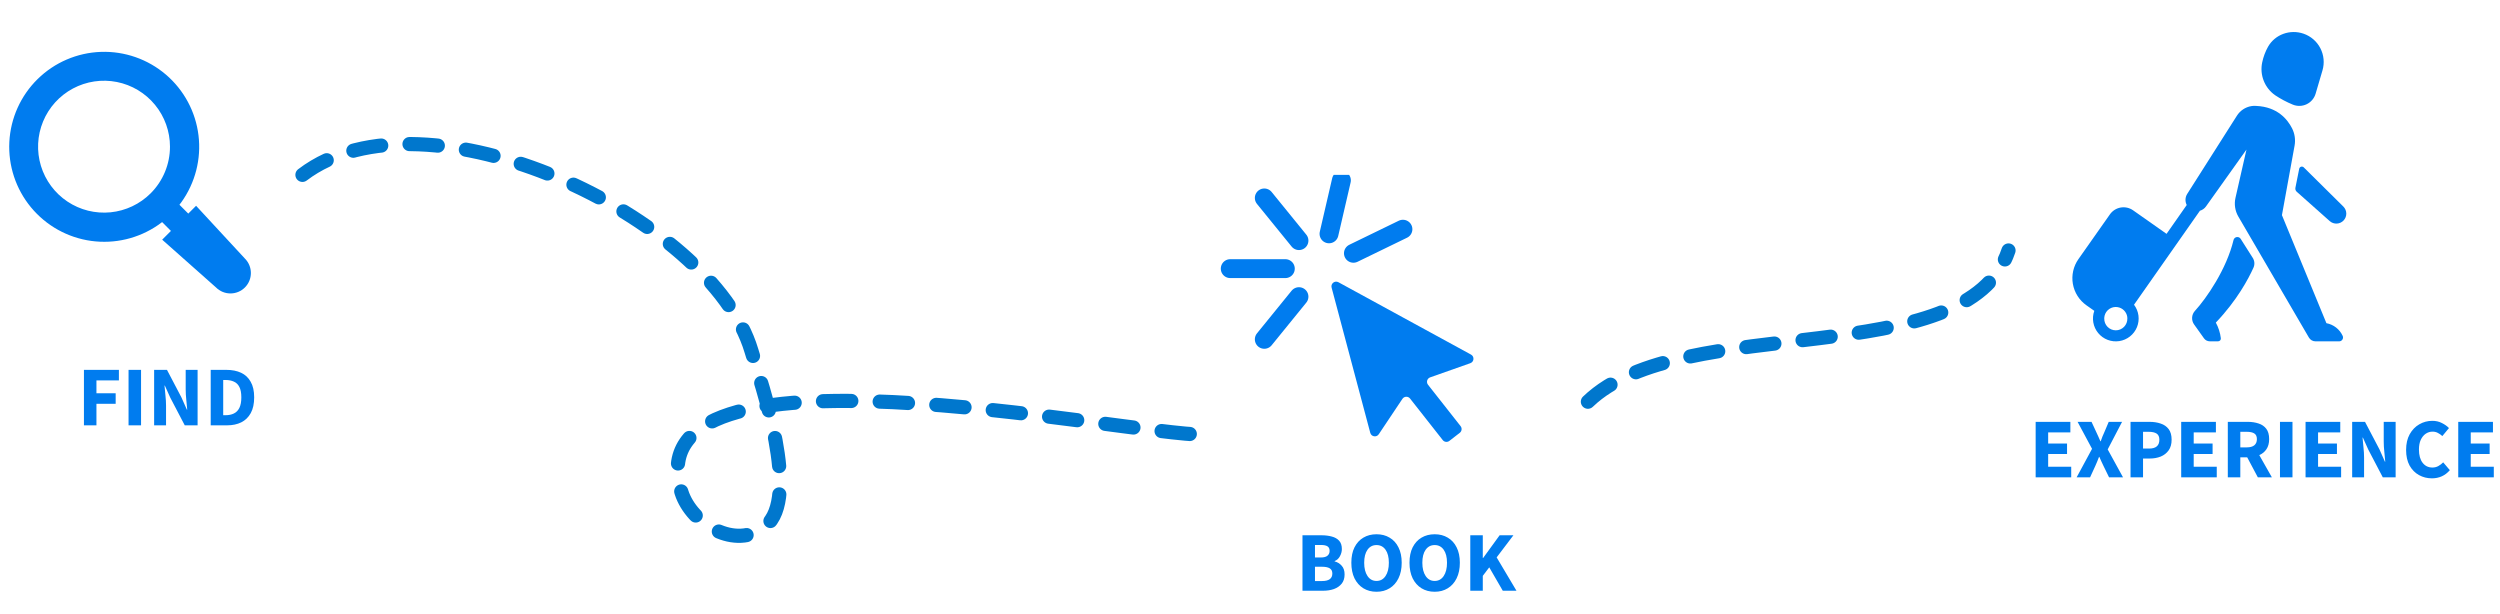
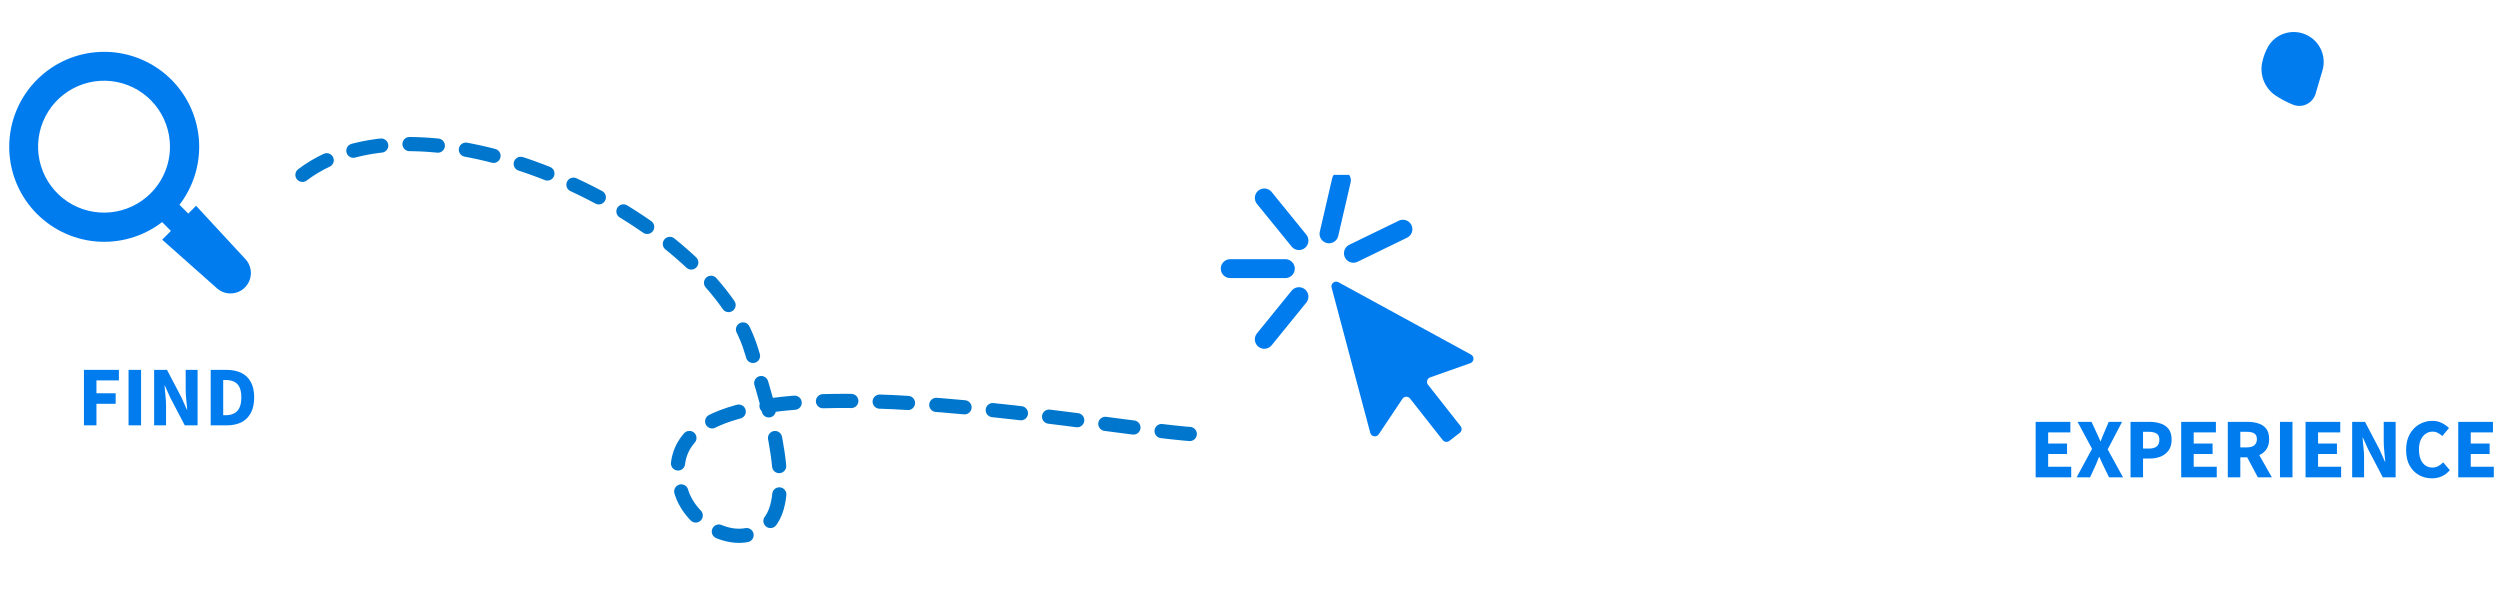
<svg xmlns="http://www.w3.org/2000/svg" width="529" height="130" viewBox="0 0 529 130" fill="none">
  <path d="M51.816 54.708L41.491 43.544L39.84 45.197L37.97 43.327C38.114 43.141 38.257 42.955 38.393 42.766C41.321 38.675 42.609 33.636 42.002 28.642C41.395 23.648 38.937 19.064 35.115 15.794C31.292 12.524 26.382 10.806 21.355 10.979C16.328 11.153 11.548 13.206 7.96 16.732C4.373 20.258 2.238 25.002 1.977 30.025C1.716 35.049 3.349 39.988 6.552 43.866C9.756 47.745 14.297 50.281 19.28 50.974C24.262 51.668 29.323 50.467 33.464 47.61C33.749 47.414 34.029 47.209 34.304 46.996L36.171 48.863L34.317 50.717L45.708 60.825C46.109 61.227 46.586 61.545 47.111 61.763C47.636 61.98 48.198 62.092 48.766 62.092C49.334 62.092 49.896 61.98 50.421 61.762C50.946 61.544 51.422 61.225 51.824 60.824C52.225 60.422 52.543 59.944 52.76 59.42C52.977 58.895 53.088 58.332 53.087 57.764C53.086 57.196 52.974 56.634 52.755 56.109C52.537 55.585 52.218 55.109 51.816 54.708ZM31.891 40.895C29.61 43.181 26.607 44.605 23.393 44.925C20.18 45.245 16.955 44.44 14.268 42.648C11.582 40.856 9.6 38.187 8.66 35.098C7.721 32.008 7.882 28.688 9.116 25.704C10.35 22.719 12.581 20.256 15.429 18.732C18.276 17.209 21.564 16.72 24.732 17.349C27.899 17.978 30.75 19.686 32.799 22.183C34.849 24.679 35.968 27.808 35.968 31.038C35.968 34.734 34.502 38.279 31.891 40.895Z" fill="#007CEF" />
  <g clip-path="url(#clip0_98_677)">
    <path d="M302.167 81.412C301.744 80.874 301.974 80.079 302.62 79.851L311.12 76.852C311.936 76.564 312.026 75.446 311.266 75.031L283.213 59.72C282.442 59.299 281.541 60.006 281.767 60.855L289.948 91.589C290.169 92.421 291.268 92.603 291.746 91.888L296.752 84.397C297.13 83.832 297.949 83.8 298.369 84.335L305.285 93.122C305.625 93.554 306.25 93.63 306.684 93.294L308.89 91.583C309.328 91.243 309.406 90.61 309.063 90.174L302.167 81.412Z" fill="#007CEF" />
    <path d="M260.32 56.843H271.974M267.526 41.885L274.86 50.912M283.841 38.16L281.22 49.478M296.86 48.501L286.386 53.593M267.526 71.8L274.86 62.773" stroke="#007CEF" stroke-width="4" stroke-linecap="round" stroke-linejoin="round" />
  </g>
  <path d="M64 37C89.865 17.293 150.608 45.954 159 74.222C161.12 81.365 169.489 105.258 161.944 111.389C155.623 116.525 146.345 110.825 144.222 104.222C133.061 69.499 237.737 92 255 92" stroke="#0077CD" stroke-width="3" stroke-linecap="round" stroke-dasharray="6 6" />
-   <path d="M336 85C356.124 65.65 416.26 79.22 425 53" stroke="#0077CD" stroke-width="3" stroke-linecap="round" stroke-dasharray="6 6" />
  <path d="M17.761 90V78.264H25.159V80.496H20.407V83.214H24.475V85.446H20.407V90H17.761ZM27.201 90V78.264H29.846V90H27.201ZM32.614 90V78.264H35.333L38.392 84.096L39.544 86.688H39.617C39.569 86.064 39.502 85.368 39.419 84.6C39.334 83.832 39.292 83.1 39.292 82.404V78.264H41.812V90H39.094L36.035 84.15L34.883 81.594H34.81C34.87 82.242 34.937 82.938 35.008 83.682C35.093 84.426 35.135 85.146 35.135 85.842V90H32.614ZM44.585 90V78.264H47.897C49.097 78.264 50.135 78.468 51.011 78.876C51.887 79.284 52.565 79.92 53.045 80.784C53.537 81.636 53.783 82.734 53.783 84.078C53.783 85.422 53.543 86.532 53.063 87.408C52.583 88.284 51.911 88.938 51.047 89.37C50.195 89.79 49.193 90 48.041 90H44.585ZM47.231 87.858H47.735C48.407 87.858 48.989 87.738 49.481 87.498C49.985 87.258 50.375 86.862 50.651 86.31C50.927 85.758 51.065 85.014 51.065 84.078C51.065 83.142 50.927 82.41 50.651 81.882C50.375 81.342 49.985 80.964 49.481 80.748C48.989 80.52 48.407 80.406 47.735 80.406H47.231V87.858Z" fill="#007CEF" />
-   <path d="M275.604 125V113.264H279.618C280.434 113.264 281.166 113.354 281.814 113.534C282.462 113.702 282.978 113.996 283.362 114.416C283.746 114.836 283.938 115.424 283.938 116.18C283.938 116.696 283.8 117.206 283.524 117.71C283.26 118.202 282.888 118.538 282.408 118.718V118.79C283.008 118.946 283.506 119.252 283.902 119.708C284.31 120.152 284.514 120.764 284.514 121.544C284.514 122.348 284.31 123.002 283.902 123.506C283.494 124.01 282.948 124.388 282.264 124.64C281.58 124.88 280.812 125 279.96 125H275.604ZM278.25 117.962H279.492C280.14 117.962 280.608 117.836 280.896 117.584C281.196 117.332 281.346 116.996 281.346 116.576C281.346 116.12 281.196 115.796 280.896 115.604C280.596 115.412 280.134 115.316 279.51 115.316H278.25V117.962ZM278.25 122.948H279.744C281.196 122.948 281.922 122.42 281.922 121.364C281.922 120.848 281.742 120.482 281.382 120.266C281.022 120.038 280.476 119.924 279.744 119.924H278.25V122.948ZM291.272 125.216C290.216 125.216 289.286 124.97 288.482 124.478C287.69 123.986 287.066 123.284 286.61 122.372C286.166 121.448 285.944 120.35 285.944 119.078C285.944 117.794 286.166 116.708 286.61 115.82C287.066 114.92 287.69 114.236 288.482 113.768C289.286 113.288 290.216 113.048 291.272 113.048C292.328 113.048 293.252 113.288 294.044 113.768C294.848 114.236 295.472 114.92 295.916 115.82C296.372 116.72 296.6 117.806 296.6 119.078C296.6 120.35 296.372 121.448 295.916 122.372C295.472 123.284 294.848 123.986 294.044 124.478C293.252 124.97 292.328 125.216 291.272 125.216ZM291.272 122.93C292.076 122.93 292.712 122.582 293.18 121.886C293.648 121.19 293.882 120.254 293.882 119.078C293.882 117.902 293.648 116.984 293.18 116.324C292.712 115.664 292.076 115.334 291.272 115.334C290.468 115.334 289.832 115.664 289.364 116.324C288.896 116.984 288.662 117.902 288.662 119.078C288.662 120.254 288.896 121.19 289.364 121.886C289.832 122.582 290.468 122.93 291.272 122.93ZM303.577 125.216C302.521 125.216 301.591 124.97 300.787 124.478C299.995 123.986 299.371 123.284 298.915 122.372C298.471 121.448 298.249 120.35 298.249 119.078C298.249 117.794 298.471 116.708 298.915 115.82C299.371 114.92 299.995 114.236 300.787 113.768C301.591 113.288 302.521 113.048 303.577 113.048C304.633 113.048 305.557 113.288 306.349 113.768C307.153 114.236 307.777 114.92 308.221 115.82C308.677 116.72 308.905 117.806 308.905 119.078C308.905 120.35 308.677 121.448 308.221 122.372C307.777 123.284 307.153 123.986 306.349 124.478C305.557 124.97 304.633 125.216 303.577 125.216ZM303.577 122.93C304.381 122.93 305.017 122.582 305.485 121.886C305.953 121.19 306.187 120.254 306.187 119.078C306.187 117.902 305.953 116.984 305.485 116.324C305.017 115.664 304.381 115.334 303.577 115.334C302.773 115.334 302.137 115.664 301.669 116.324C301.201 116.984 300.967 117.902 300.967 119.078C300.967 120.254 301.201 121.19 301.669 121.886C302.137 122.582 302.773 122.93 303.577 122.93ZM311.112 125V113.264H313.758V118.07H313.83L317.322 113.264H320.238L316.692 117.944L320.886 125H317.988L315.126 120.05L313.758 121.85V125H311.112Z" fill="#007CEF" />
  <path d="M430.745 101V89.264H438.089V91.496H433.391V93.854H437.387V96.068H433.391V98.768H438.269V101H430.745ZM439.419 101L442.677 94.97L439.617 89.264H442.569L443.595 91.478C443.727 91.742 443.859 92.03 443.991 92.342C444.135 92.654 444.285 92.996 444.441 93.368H444.513C444.645 92.996 444.771 92.654 444.891 92.342C445.023 92.03 445.149 91.742 445.269 91.478L446.205 89.264H449.031L445.989 95.096L449.229 101H446.277L445.107 98.606C444.963 98.294 444.819 97.988 444.675 97.688C444.543 97.376 444.393 97.04 444.225 96.68H444.153C444.021 97.04 443.889 97.376 443.757 97.688C443.625 97.988 443.493 98.294 443.361 98.606L442.263 101H439.419ZM450.82 101V89.264H454.852C455.716 89.264 456.496 89.384 457.192 89.624C457.9 89.852 458.464 90.242 458.884 90.794C459.304 91.346 459.514 92.096 459.514 93.044C459.514 93.956 459.304 94.706 458.884 95.294C458.464 95.882 457.906 96.32 457.21 96.608C456.514 96.884 455.752 97.022 454.924 97.022H453.466V101H450.82ZM453.466 94.916H454.762C456.202 94.916 456.922 94.292 456.922 93.044C456.922 92.432 456.73 92 456.346 91.748C455.962 91.496 455.41 91.37 454.69 91.37H453.466V94.916ZM461.542 101V89.264H468.886V91.496H464.188V93.854H468.184V96.068H464.188V98.768H469.066V101H461.542ZM471.404 101V89.264H475.634C476.462 89.264 477.218 89.378 477.902 89.606C478.586 89.822 479.132 90.194 479.54 90.722C479.948 91.25 480.152 91.982 480.152 92.918C480.152 93.782 479.96 94.496 479.576 95.06C479.204 95.612 478.7 96.026 478.064 96.302L480.728 101H477.758L475.508 96.77H474.05V101H471.404ZM474.05 94.664H475.418C476.114 94.664 476.642 94.52 477.002 94.232C477.374 93.932 477.56 93.494 477.56 92.918C477.56 92.342 477.374 91.94 477.002 91.712C476.642 91.484 476.114 91.37 475.418 91.37H474.05V94.664ZM482.443 101V89.264H485.089V101H482.443ZM487.857 101V89.264H495.201V91.496H490.503V93.854H494.499V96.068H490.503V98.768H495.381V101H487.857ZM497.718 101V89.264H500.436L503.496 95.096L504.648 97.688H504.72C504.672 97.064 504.606 96.368 504.522 95.6C504.438 94.832 504.396 94.1 504.396 93.404V89.264H506.916V101H504.198L501.138 95.15L499.986 92.594H499.914C499.974 93.242 500.04 93.938 500.112 94.682C500.196 95.426 500.238 96.146 500.238 96.842V101H497.718ZM514.585 101.216C513.601 101.216 512.695 100.988 511.867 100.532C511.039 100.076 510.373 99.404 509.869 98.516C509.377 97.616 509.131 96.512 509.131 95.204C509.131 93.908 509.383 92.804 509.887 91.892C510.403 90.968 511.081 90.266 511.921 89.786C512.773 89.294 513.691 89.048 514.675 89.048C515.431 89.048 516.109 89.204 516.709 89.516C517.309 89.816 517.807 90.17 518.203 90.578L516.799 92.27C516.499 91.994 516.181 91.772 515.845 91.604C515.521 91.424 515.149 91.334 514.729 91.334C514.201 91.334 513.715 91.484 513.271 91.784C512.839 92.084 512.491 92.516 512.227 93.08C511.975 93.644 511.849 94.322 511.849 95.114C511.849 96.314 512.107 97.25 512.623 97.922C513.139 98.594 513.829 98.93 514.693 98.93C515.173 98.93 515.599 98.822 515.971 98.606C516.355 98.39 516.691 98.132 516.979 97.832L518.383 99.488C517.399 100.64 516.133 101.216 514.585 101.216ZM520.165 101V89.264H527.509V91.496H522.811V93.854H526.807V96.068H522.811V98.768H527.689V101H520.165Z" fill="#007CEF" />
  <path d="M479.926 9.875C479.341 10.916 478.921 12.04 478.68 13.209C478.403 14.51 478.517 15.864 479.007 17.101C479.496 18.337 480.34 19.402 481.433 20.16C482.6 20.936 483.84 21.596 485.136 22.129C485.604 22.325 486.108 22.42 486.616 22.408C487.123 22.396 487.622 22.276 488.08 22.058C488.538 21.84 488.944 21.527 489.273 21.14C489.602 20.754 489.845 20.302 489.987 19.815L491.436 14.894C491.896 13.332 491.736 11.652 490.988 10.205C490.241 8.758 488.965 7.655 487.424 7.125C484.593 6.15 481.416 7.272 479.926 9.875Z" fill="#007CEF" />
-   <path d="M492.269 68.387L482.857 45.527L485.531 30.828C485.761 29.58 485.575 28.29 485.003 27.156C484.01 25.206 481.87 22.621 477.454 22.415C477.094 22.377 476.73 22.39 476.374 22.452C475.747 22.559 475.151 22.798 474.624 23.152C474.096 23.507 473.65 23.969 473.314 24.509L462.822 41.018C462.599 41.368 462.472 41.77 462.453 42.184C462.433 42.598 462.522 43.01 462.711 43.379L458.441 49.483L451.361 44.502C450.983 44.237 450.557 44.048 450.107 43.947C449.656 43.846 449.19 43.835 448.735 43.914C448.281 43.993 447.846 44.161 447.456 44.408C447.066 44.655 446.729 44.977 446.463 45.354L439.794 54.832C439.264 55.585 438.888 56.435 438.686 57.334C438.484 58.232 438.462 59.162 438.619 60.069C438.777 60.976 439.112 61.844 439.605 62.621C440.097 63.399 440.739 64.073 441.492 64.603L443.155 65.774C442.873 66.562 442.801 67.409 442.946 68.234C443.09 69.058 443.446 69.831 443.979 70.476C444.511 71.122 445.203 71.618 445.985 71.916C446.767 72.214 447.613 72.304 448.44 72.176C449.267 72.049 450.047 71.71 450.703 71.19C451.36 70.671 451.87 69.991 452.185 69.215C452.499 68.439 452.606 67.596 452.497 66.766C452.387 65.936 452.063 65.149 451.558 64.482L465.505 44.592C466.022 44.443 466.473 44.123 466.784 43.684L475.354 31.649L473.027 41.867C472.72 43.216 472.937 44.631 473.633 45.826L488.566 71.43C488.708 71.673 488.91 71.875 489.154 72.015C489.398 72.155 489.674 72.229 489.955 72.229H494.965C495.104 72.229 495.24 72.194 495.362 72.126C495.483 72.059 495.586 71.962 495.66 71.844C495.733 71.726 495.776 71.591 495.783 71.453C495.791 71.314 495.763 71.176 495.702 71.051C495.384 70.365 494.906 69.766 494.309 69.302C493.712 68.839 493.012 68.525 492.269 68.387ZM450.146 67.389C450.154 67.715 450.097 68.04 449.978 68.343C449.859 68.647 449.68 68.923 449.453 69.157C449.225 69.39 448.953 69.576 448.652 69.703C448.352 69.829 448.029 69.895 447.703 69.895C447.377 69.895 447.054 69.829 446.753 69.703C446.453 69.576 446.181 69.39 445.953 69.157C445.725 68.923 445.547 68.647 445.428 68.343C445.309 68.04 445.251 67.715 445.26 67.389C445.26 67.346 445.26 67.303 445.26 67.261C445.293 66.656 445.551 66.084 445.983 65.659C446.415 65.233 446.99 64.984 447.596 64.959C447.631 64.959 447.667 64.959 447.704 64.959C448.222 64.96 448.727 65.124 449.146 65.429C449.565 65.734 449.878 66.163 450.038 66.656C450.113 66.893 450.151 67.141 450.151 67.389H450.146Z" fill="#007CEF" />
-   <path d="M474.122 50.535C474.035 50.398 473.909 50.29 473.761 50.224C473.612 50.158 473.447 50.137 473.287 50.163C473.127 50.19 472.978 50.263 472.858 50.374C472.739 50.484 472.655 50.627 472.617 50.785C471.152 56.937 466.895 63.111 464.439 65.791C464.087 66.178 463.88 66.675 463.85 67.198C463.821 67.72 463.971 68.237 464.277 68.662L466.366 71.594C466.503 71.788 466.685 71.946 466.897 72.055C467.108 72.165 467.342 72.222 467.58 72.222H469.352C469.434 72.221 469.515 72.204 469.59 72.17C469.665 72.136 469.732 72.087 469.786 72.025C469.841 71.964 469.882 71.892 469.907 71.813C469.932 71.735 469.94 71.652 469.93 71.571C469.789 70.41 469.429 69.287 468.87 68.261C473.377 63.542 475.804 58.926 476.833 56.641C476.983 56.309 477.047 55.944 477.02 55.581C476.993 55.218 476.876 54.867 476.679 54.561L474.122 50.535Z" fill="#007CEF" />
-   <path d="M487.471 35.414C487.398 35.342 487.306 35.291 487.207 35.267C487.107 35.242 487.002 35.245 486.904 35.275C486.806 35.305 486.718 35.361 486.649 35.437C486.58 35.513 486.533 35.607 486.512 35.707L485.707 39.736C485.677 39.888 485.687 40.046 485.736 40.193C485.786 40.34 485.873 40.472 485.989 40.575L492.973 46.784C493.384 47.148 493.92 47.337 494.468 47.311C495.015 47.285 495.532 47.047 495.907 46.647C496.282 46.247 496.486 45.717 496.477 45.169C496.467 44.62 496.244 44.097 495.855 43.711L487.471 35.414Z" fill="#007CEF" />
  <defs>
    <clipPath id="clip0_98_677">
      <rect width="58" height="58" fill="white" transform="translate(258 37)" />
    </clipPath>
  </defs>
</svg>